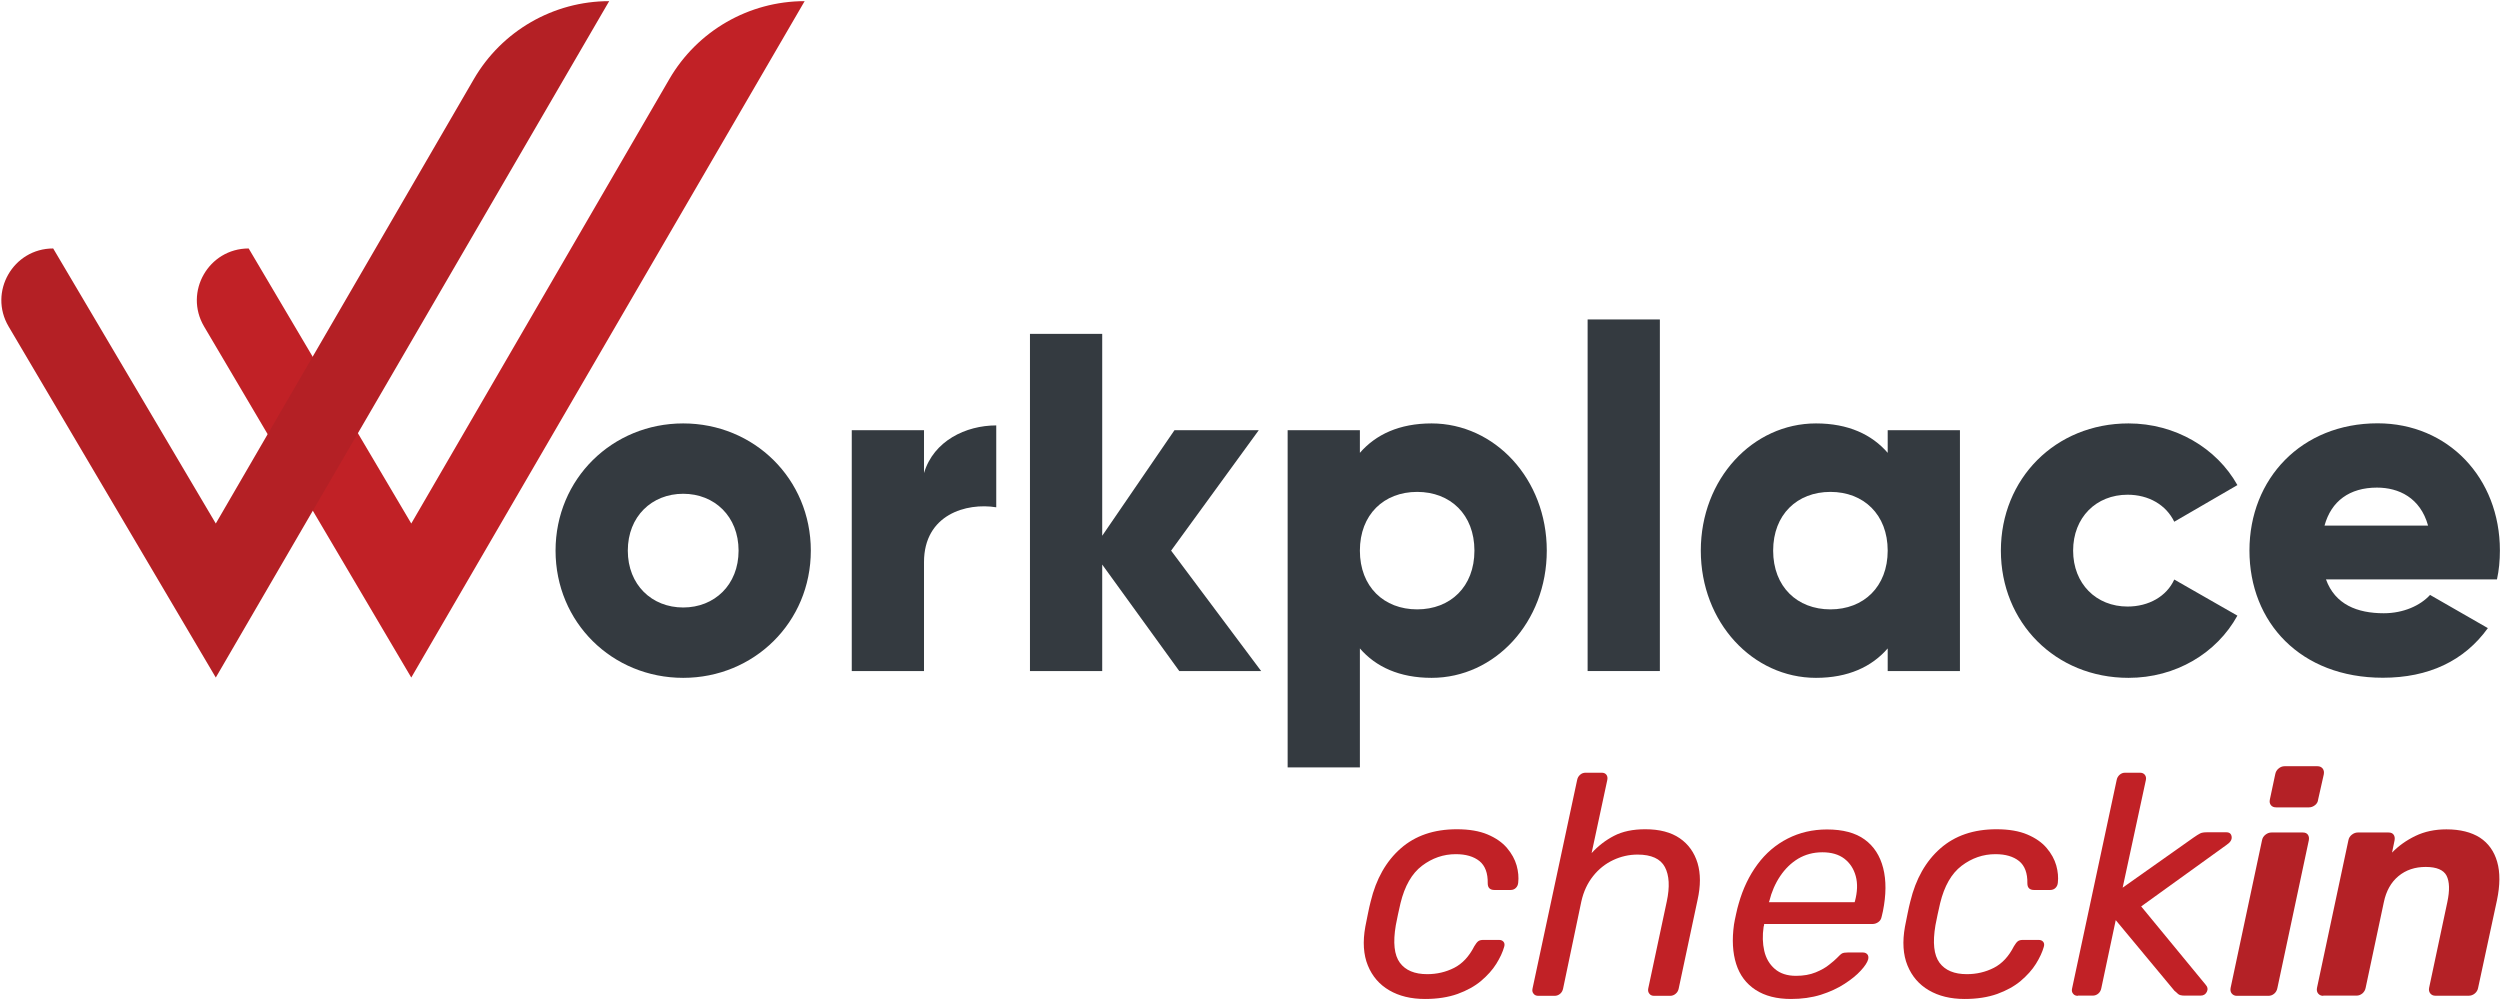
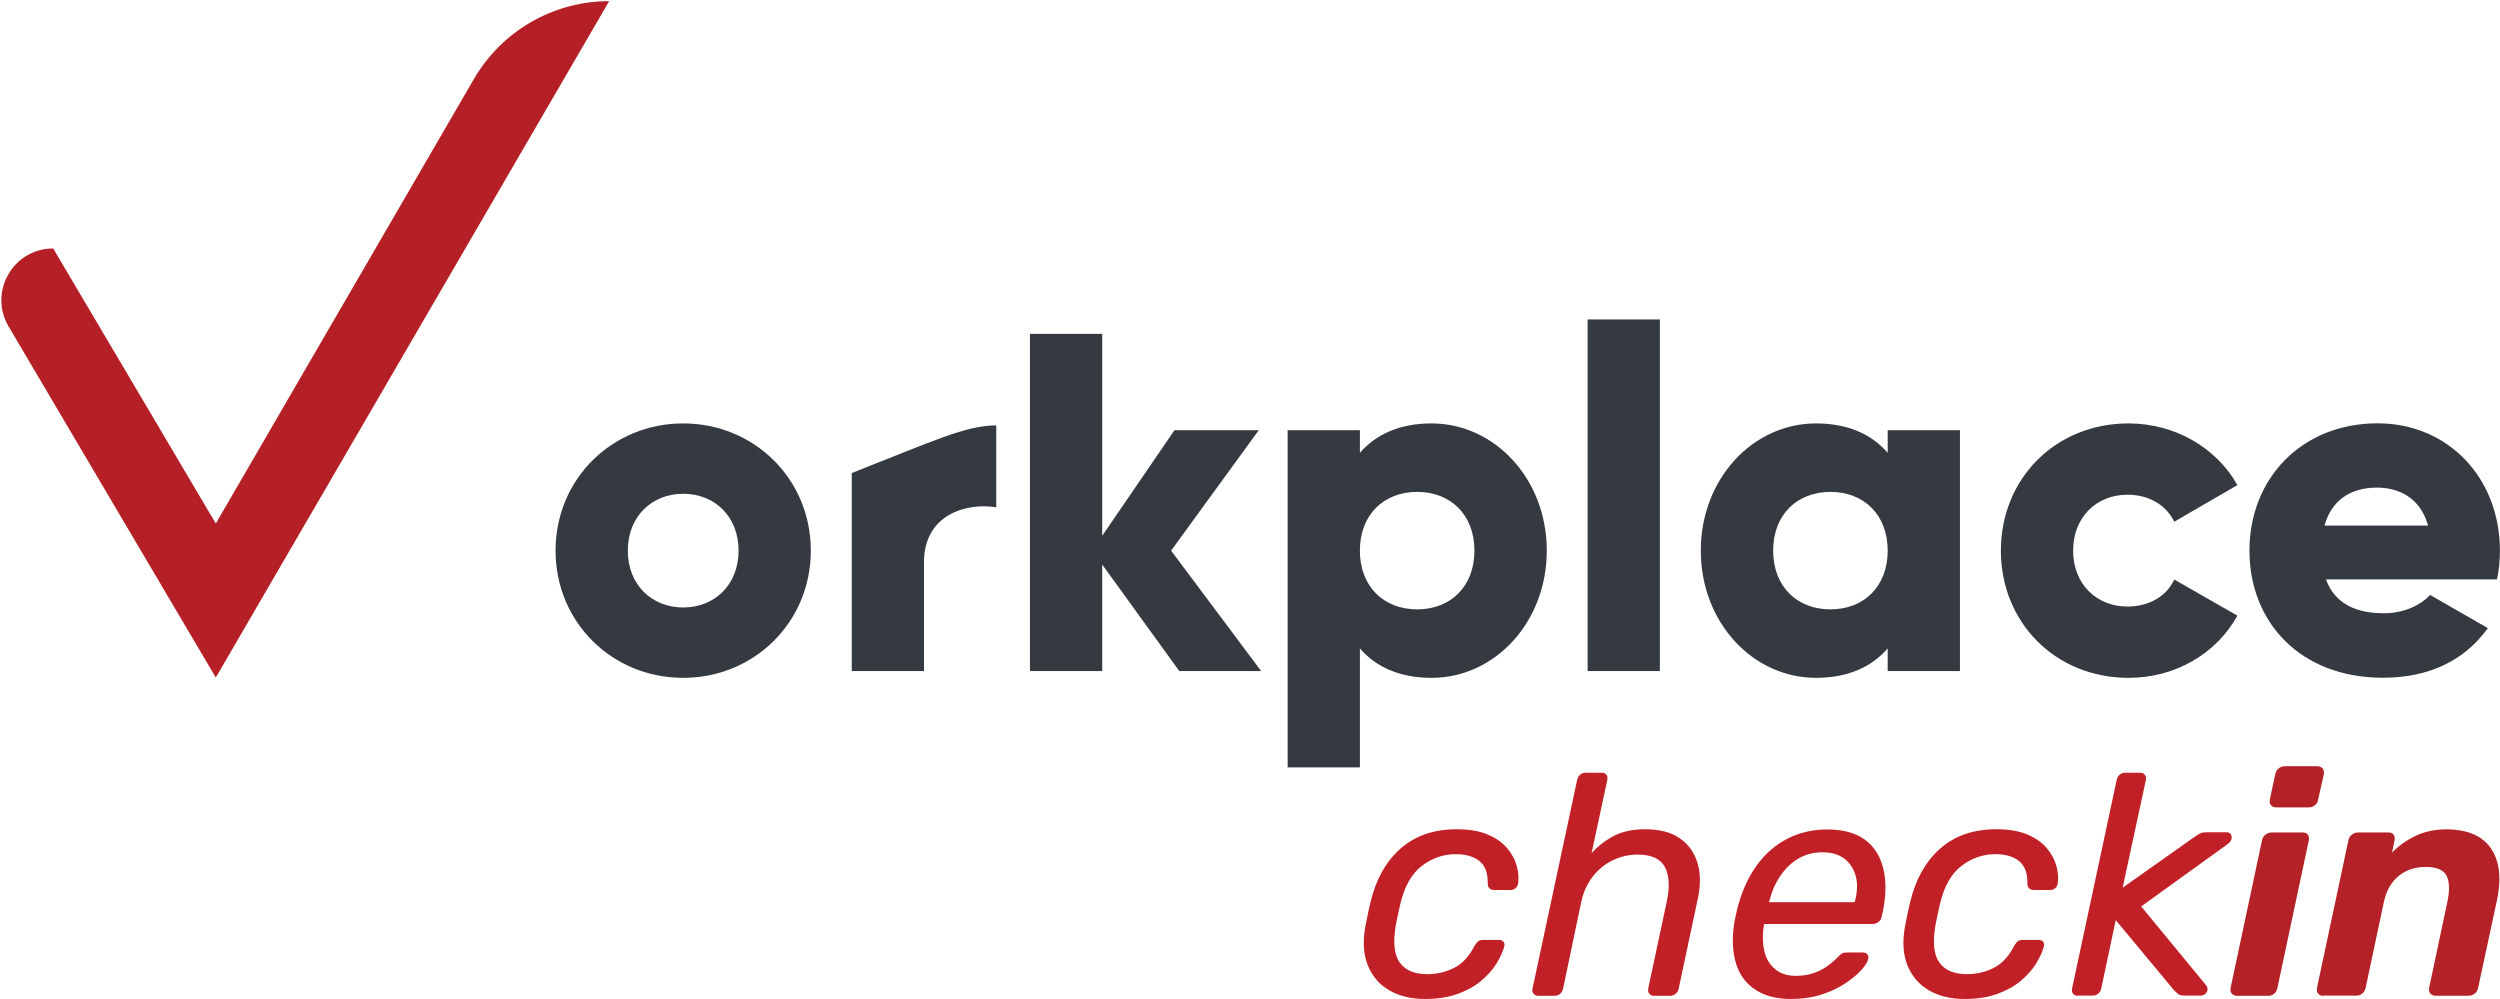
<svg xmlns="http://www.w3.org/2000/svg" version="1.1" id="Layer_1" x="0px" y="0px" viewBox="0 0 238.77 95.44" style="enable-background:new 0 0 238.77 95.44;" xml:space="preserve">
  <style type="text/css">
	.st0{fill:#343A40;}
	.st1{fill:#C12126;}
	.st2{fill:#B42126;}
	.st3{fill:#B42025;}
</style>
  <g>
    <g>
      <path class="st0" d="M53.06,52.59c0-6.86,5.43-12.15,12.19-12.15c6.76,0,12.19,5.29,12.19,12.15c0,6.85-5.43,12.15-12.19,12.15    C58.48,64.74,53.06,59.45,53.06,52.59z M70.54,52.59c0-3.27-2.3-5.43-5.29-5.43c-2.99,0-5.29,2.16-5.29,5.43    c0,3.27,2.3,5.43,5.29,5.43C68.24,58.02,70.54,55.86,70.54,52.59z" />
-       <path class="st0" d="M95.15,40.63v7.82c-2.85-0.46-6.9,0.69-6.9,5.24v10.4h-6.9v-23h6.9v4.09C89.17,42.1,92.25,40.63,95.15,40.63z    " />
+       <path class="st0" d="M95.15,40.63v7.82c-2.85-0.46-6.9,0.69-6.9,5.24v10.4h-6.9v-23v4.09C89.17,42.1,92.25,40.63,95.15,40.63z    " />
      <path class="st0" d="M112.63,64.09l-7.36-10.17v10.17h-6.9v-32.2h6.9v19.28l6.9-10.08h8.05l-8.37,11.5l8.6,11.5H112.63z" />
      <path class="st0" d="M147.73,52.59c0,6.85-4.97,12.15-11,12.15c-3.08,0-5.34-1.06-6.85-2.81v11.36h-6.9v-32.2h6.9v2.16    c1.52-1.75,3.77-2.81,6.85-2.81C142.76,40.45,147.73,45.74,147.73,52.59z M140.82,52.59c0-3.45-2.3-5.61-5.47-5.61    c-3.17,0-5.47,2.16-5.47,5.61c0,3.45,2.3,5.61,5.47,5.61C138.52,58.2,140.82,56.04,140.82,52.59z" />
      <path class="st0" d="M151.63,30.51h6.9v33.58h-6.9V30.51z" />
      <path class="st0" d="M187.19,41.09v23h-6.9v-2.16c-1.52,1.75-3.77,2.81-6.85,2.81c-6.03,0-11-5.29-11-12.15    c0-6.86,4.97-12.15,11-12.15c3.08,0,5.34,1.06,6.85,2.81v-2.16H187.19z M180.29,52.59c0-3.45-2.3-5.61-5.47-5.61    c-3.17,0-5.47,2.16-5.47,5.61c0,3.45,2.3,5.61,5.47,5.61C177.99,58.2,180.29,56.04,180.29,52.59z" />
      <path class="st0" d="M191.1,52.59c0-6.86,5.2-12.15,12.19-12.15c4.46,0,8.42,2.35,10.4,5.89l-6.03,3.5    c-0.78-1.61-2.44-2.58-4.46-2.58c-2.99,0-5.2,2.16-5.2,5.34c0,3.17,2.21,5.34,5.2,5.34c2.02,0,3.73-0.97,4.46-2.58l6.03,3.45    c-1.98,3.59-5.89,5.94-10.4,5.94C196.3,64.74,191.1,59.45,191.1,52.59z" />
      <path class="st0" d="M227.67,58.57c1.89,0,3.5-0.74,4.42-1.75l5.52,3.17c-2.25,3.13-5.66,4.74-10.03,4.74    c-7.87,0-12.74-5.29-12.74-12.15c0-6.86,4.97-12.15,12.24-12.15c6.72,0,11.68,5.2,11.68,12.15c0,0.97-0.09,1.89-0.28,2.76h-16.33    C223.02,57.74,225.14,58.57,227.67,58.57z M231.9,50.2c-0.74-2.67-2.81-3.63-4.88-3.63c-2.62,0-4.37,1.29-5.01,3.63H231.9z" />
    </g>
    <g>
      <path class="st1" d="M136.1,95.41c-1.34,0-2.48-0.28-3.42-0.83c-0.94-0.55-1.62-1.34-2.04-2.37c-0.42-1.03-0.5-2.26-0.24-3.71    c0.06-0.3,0.14-0.7,0.24-1.2c0.1-0.5,0.19-0.9,0.27-1.2c0.52-2.16,1.48-3.85,2.87-5.07c1.39-1.22,3.17-1.83,5.36-1.83    c1.18,0,2.16,0.17,2.94,0.5c0.78,0.33,1.4,0.76,1.85,1.29c0.45,0.53,0.75,1.08,0.92,1.67c0.16,0.58,0.21,1.13,0.15,1.65    c-0.02,0.2-0.09,0.36-0.22,0.49c-0.13,0.13-0.3,0.2-0.5,0.2h-1.56c-0.2,0-0.35-0.05-0.46-0.15c-0.11-0.1-0.17-0.26-0.17-0.48    c0.02-0.98-0.25-1.69-0.79-2.13c-0.55-0.44-1.3-0.66-2.26-0.66c-1.18,0-2.25,0.37-3.23,1.11c-0.97,0.74-1.65,1.93-2.05,3.57    c-0.08,0.32-0.16,0.68-0.24,1.07s-0.15,0.74-0.21,1.04c-0.28,1.66-0.15,2.85,0.39,3.58s1.41,1.09,2.61,1.09    c0.92,0,1.78-0.2,2.57-0.6s1.43-1.09,1.93-2.07c0.14-0.24,0.27-0.4,0.38-0.48c0.11-0.08,0.27-0.12,0.46-0.12h1.53    c0.18,0,0.32,0.06,0.42,0.18c0.1,0.12,0.12,0.28,0.06,0.48c-0.14,0.5-0.39,1.04-0.75,1.62c-0.36,0.58-0.85,1.12-1.46,1.64    c-0.61,0.51-1.36,0.92-2.24,1.24C138.31,95.25,137.27,95.41,136.1,95.41z" />
      <path class="st1" d="M146.93,95.11c-0.2,0-0.36-0.06-0.46-0.2c-0.11-0.13-0.15-0.29-0.1-0.5l4.26-19.92    c0.04-0.2,0.13-0.36,0.29-0.5c0.15-0.13,0.32-0.19,0.52-0.19h1.53c0.2,0,0.35,0.06,0.45,0.19c0.1,0.13,0.13,0.3,0.09,0.5    l-1.5,6.99c0.62-0.68,1.33-1.23,2.14-1.65c0.81-0.42,1.8-0.63,2.99-0.63c1.36,0,2.46,0.29,3.29,0.86c0.83,0.57,1.39,1.36,1.7,2.37    c0.3,1.01,0.3,2.18,0,3.52l-1.8,8.46c-0.04,0.2-0.13,0.37-0.29,0.5c-0.15,0.13-0.33,0.2-0.52,0.2h-1.53c-0.2,0-0.36-0.06-0.46-0.2    c-0.11-0.13-0.15-0.29-0.11-0.5l1.77-8.31c0.3-1.4,0.24-2.5-0.18-3.29s-1.29-1.19-2.61-1.19c-0.82,0-1.6,0.18-2.34,0.53    c-0.74,0.35-1.38,0.86-1.91,1.53s-0.91,1.47-1.12,2.42l-1.74,8.31c-0.04,0.2-0.13,0.37-0.28,0.5c-0.15,0.13-0.33,0.2-0.53,0.2    H146.93z" />
      <path class="st1" d="M171.05,95.41c-1.36,0-2.49-0.29-3.38-0.87c-0.89-0.58-1.51-1.4-1.85-2.47s-0.41-2.33-0.21-3.77    c0.04-0.26,0.11-0.59,0.2-1c0.09-0.41,0.17-0.75,0.25-1c0.4-1.42,1-2.67,1.79-3.74c0.79-1.07,1.75-1.89,2.89-2.47    c1.14-0.58,2.39-0.87,3.75-0.87c1.52,0,2.72,0.32,3.6,0.96c0.88,0.64,1.47,1.55,1.77,2.73s0.29,2.56-0.03,4.14l-0.12,0.51    c-0.04,0.22-0.15,0.39-0.32,0.51c-0.17,0.12-0.36,0.18-0.55,0.18h-10.35c0,0.02,0,0.06-0.01,0.12c-0.01,0.06-0.03,0.11-0.04,0.15    c-0.12,0.82-0.1,1.59,0.06,2.29c0.16,0.71,0.5,1.29,1.01,1.73c0.51,0.44,1.18,0.66,2.02,0.66c0.72,0,1.34-0.11,1.88-0.33    s0.96-0.46,1.3-0.74c0.34-0.27,0.58-0.47,0.72-0.62c0.24-0.26,0.42-0.41,0.52-0.46c0.11-0.05,0.29-0.08,0.53-0.08h1.44    c0.18,0,0.32,0.06,0.42,0.17c0.1,0.11,0.13,0.27,0.09,0.47c-0.08,0.3-0.32,0.67-0.71,1.09c-0.39,0.43-0.91,0.85-1.56,1.27    c-0.65,0.42-1.41,0.77-2.26,1.04C173.03,95.28,172.08,95.41,171.05,95.41z M168.94,86.17h8.19l0.03-0.09    c0.24-0.9,0.27-1.7,0.08-2.4c-0.19-0.7-0.55-1.25-1.09-1.67c-0.54-0.41-1.24-0.61-2.1-0.61c-0.86,0-1.63,0.21-2.31,0.61    c-0.68,0.41-1.25,0.97-1.72,1.67c-0.47,0.7-0.82,1.5-1.04,2.4L168.94,86.17z" />
      <path class="st1" d="M187.64,95.41c-1.34,0-2.48-0.28-3.42-0.83c-0.94-0.55-1.62-1.34-2.04-2.37c-0.42-1.03-0.5-2.26-0.24-3.71    c0.06-0.3,0.14-0.7,0.24-1.2c0.1-0.5,0.19-0.9,0.27-1.2c0.52-2.16,1.48-3.85,2.87-5.07c1.39-1.22,3.17-1.83,5.36-1.83    c1.18,0,2.16,0.17,2.94,0.5c0.78,0.33,1.4,0.76,1.85,1.29c0.45,0.53,0.75,1.08,0.92,1.67c0.16,0.58,0.21,1.13,0.15,1.65    c-0.02,0.2-0.09,0.36-0.22,0.49c-0.13,0.13-0.3,0.2-0.5,0.2h-1.56c-0.2,0-0.35-0.05-0.46-0.15c-0.11-0.1-0.17-0.26-0.17-0.48    c0.02-0.98-0.25-1.69-0.79-2.13c-0.55-0.44-1.3-0.66-2.26-0.66c-1.18,0-2.25,0.37-3.23,1.11c-0.97,0.74-1.65,1.93-2.05,3.57    c-0.08,0.32-0.16,0.68-0.24,1.07s-0.15,0.74-0.21,1.04c-0.28,1.66-0.15,2.85,0.39,3.58s1.41,1.09,2.61,1.09    c0.92,0,1.78-0.2,2.57-0.6s1.43-1.09,1.93-2.07c0.14-0.24,0.27-0.4,0.38-0.48c0.11-0.08,0.27-0.12,0.46-0.12h1.53    c0.18,0,0.32,0.06,0.42,0.18c0.1,0.12,0.12,0.28,0.06,0.48c-0.14,0.5-0.39,1.04-0.75,1.62c-0.36,0.58-0.85,1.12-1.46,1.64    c-0.61,0.51-1.36,0.92-2.24,1.24C189.85,95.25,188.81,95.41,187.64,95.41z" />
      <path class="st1" d="M198.46,95.11c-0.2,0-0.36-0.06-0.46-0.2c-0.11-0.13-0.15-0.29-0.1-0.5l4.26-19.92    c0.04-0.2,0.13-0.36,0.29-0.5c0.15-0.13,0.32-0.19,0.52-0.19h1.41c0.2,0,0.35,0.06,0.46,0.19c0.11,0.13,0.15,0.3,0.11,0.5    l-2.22,10.29l6.75-4.77c0.28-0.2,0.5-0.33,0.65-0.41s0.38-0.11,0.67-0.11h1.83c0.3,0,0.47,0.14,0.51,0.42    c0.04,0.28-0.12,0.54-0.48,0.78l-8.16,5.88l6.15,7.47c0.2,0.22,0.24,0.45,0.12,0.69c-0.12,0.24-0.32,0.36-0.6,0.36h-1.5    c-0.32,0-0.54-0.05-0.66-0.17s-0.23-0.21-0.33-0.29l-5.61-6.75l-1.38,6.51c-0.04,0.2-0.13,0.37-0.28,0.5    c-0.15,0.13-0.33,0.2-0.53,0.2H198.46z" />
      <path class="st2" d="M213.64,95.11c-0.2,0-0.36-0.07-0.48-0.21c-0.12-0.14-0.16-0.32-0.12-0.54l3-14.1    c0.04-0.22,0.15-0.4,0.33-0.54c0.18-0.14,0.37-0.21,0.57-0.21h3c0.22,0,0.38,0.07,0.48,0.21c0.1,0.14,0.13,0.32,0.09,0.54l-3,14.1    c-0.04,0.22-0.14,0.4-0.3,0.54c-0.16,0.14-0.35,0.21-0.57,0.21H213.64z M217.39,77.11c-0.22,0-0.39-0.07-0.5-0.21    c-0.11-0.14-0.15-0.32-0.1-0.54l0.51-2.4c0.04-0.22,0.14-0.41,0.31-0.55c0.17-0.15,0.37-0.23,0.58-0.23h3.15    c0.22,0,0.38,0.08,0.5,0.23c0.11,0.15,0.14,0.33,0.1,0.55l-0.54,2.4c-0.02,0.22-0.12,0.4-0.3,0.54c-0.18,0.14-0.37,0.21-0.57,0.21    H217.39z" />
      <path class="st2" d="M221.89,95.11c-0.2,0-0.36-0.07-0.48-0.21c-0.12-0.14-0.16-0.32-0.12-0.54l3-14.1    c0.04-0.22,0.15-0.4,0.33-0.54c0.18-0.14,0.37-0.21,0.57-0.21h2.94c0.22,0,0.38,0.07,0.48,0.21c0.1,0.14,0.13,0.32,0.09,0.54    l-0.24,1.17c0.62-0.64,1.36-1.17,2.23-1.59s1.86-0.63,2.96-0.63c1.32,0,2.38,0.27,3.2,0.79c0.81,0.53,1.36,1.3,1.65,2.31    c0.29,1.01,0.28,2.23-0.02,3.67l-1.8,8.37c-0.04,0.22-0.15,0.4-0.32,0.54s-0.37,0.21-0.58,0.21h-3.18c-0.2,0-0.36-0.07-0.48-0.21    c-0.12-0.14-0.16-0.32-0.12-0.54l1.74-8.19c0.24-1.12,0.21-1.96-0.07-2.52c-0.29-0.56-0.96-0.84-2-0.84    c-1.02,0-1.89,0.29-2.6,0.88s-1.17,1.42-1.39,2.47l-1.74,8.19c-0.04,0.22-0.15,0.4-0.31,0.54c-0.17,0.14-0.36,0.21-0.56,0.21    H221.89z" />
    </g>
  </g>
  <g>
-     <path class="st1" d="M23.75,23.73L39.28,50L63.93,7.55c2.67-4.6,7.6-7.44,12.92-7.44h0l-37.57,64.6L19.49,31.18   C17.55,27.89,19.92,23.73,23.75,23.73L23.75,23.73z" />
    <path class="st3" d="M5.08,23.73L20.61,50L45.26,7.55c2.67-4.6,7.6-7.44,12.92-7.44h0l-37.57,64.6L0.82,31.18   C-1.12,27.89,1.25,23.73,5.08,23.73L5.08,23.73z" />
  </g>
</svg>